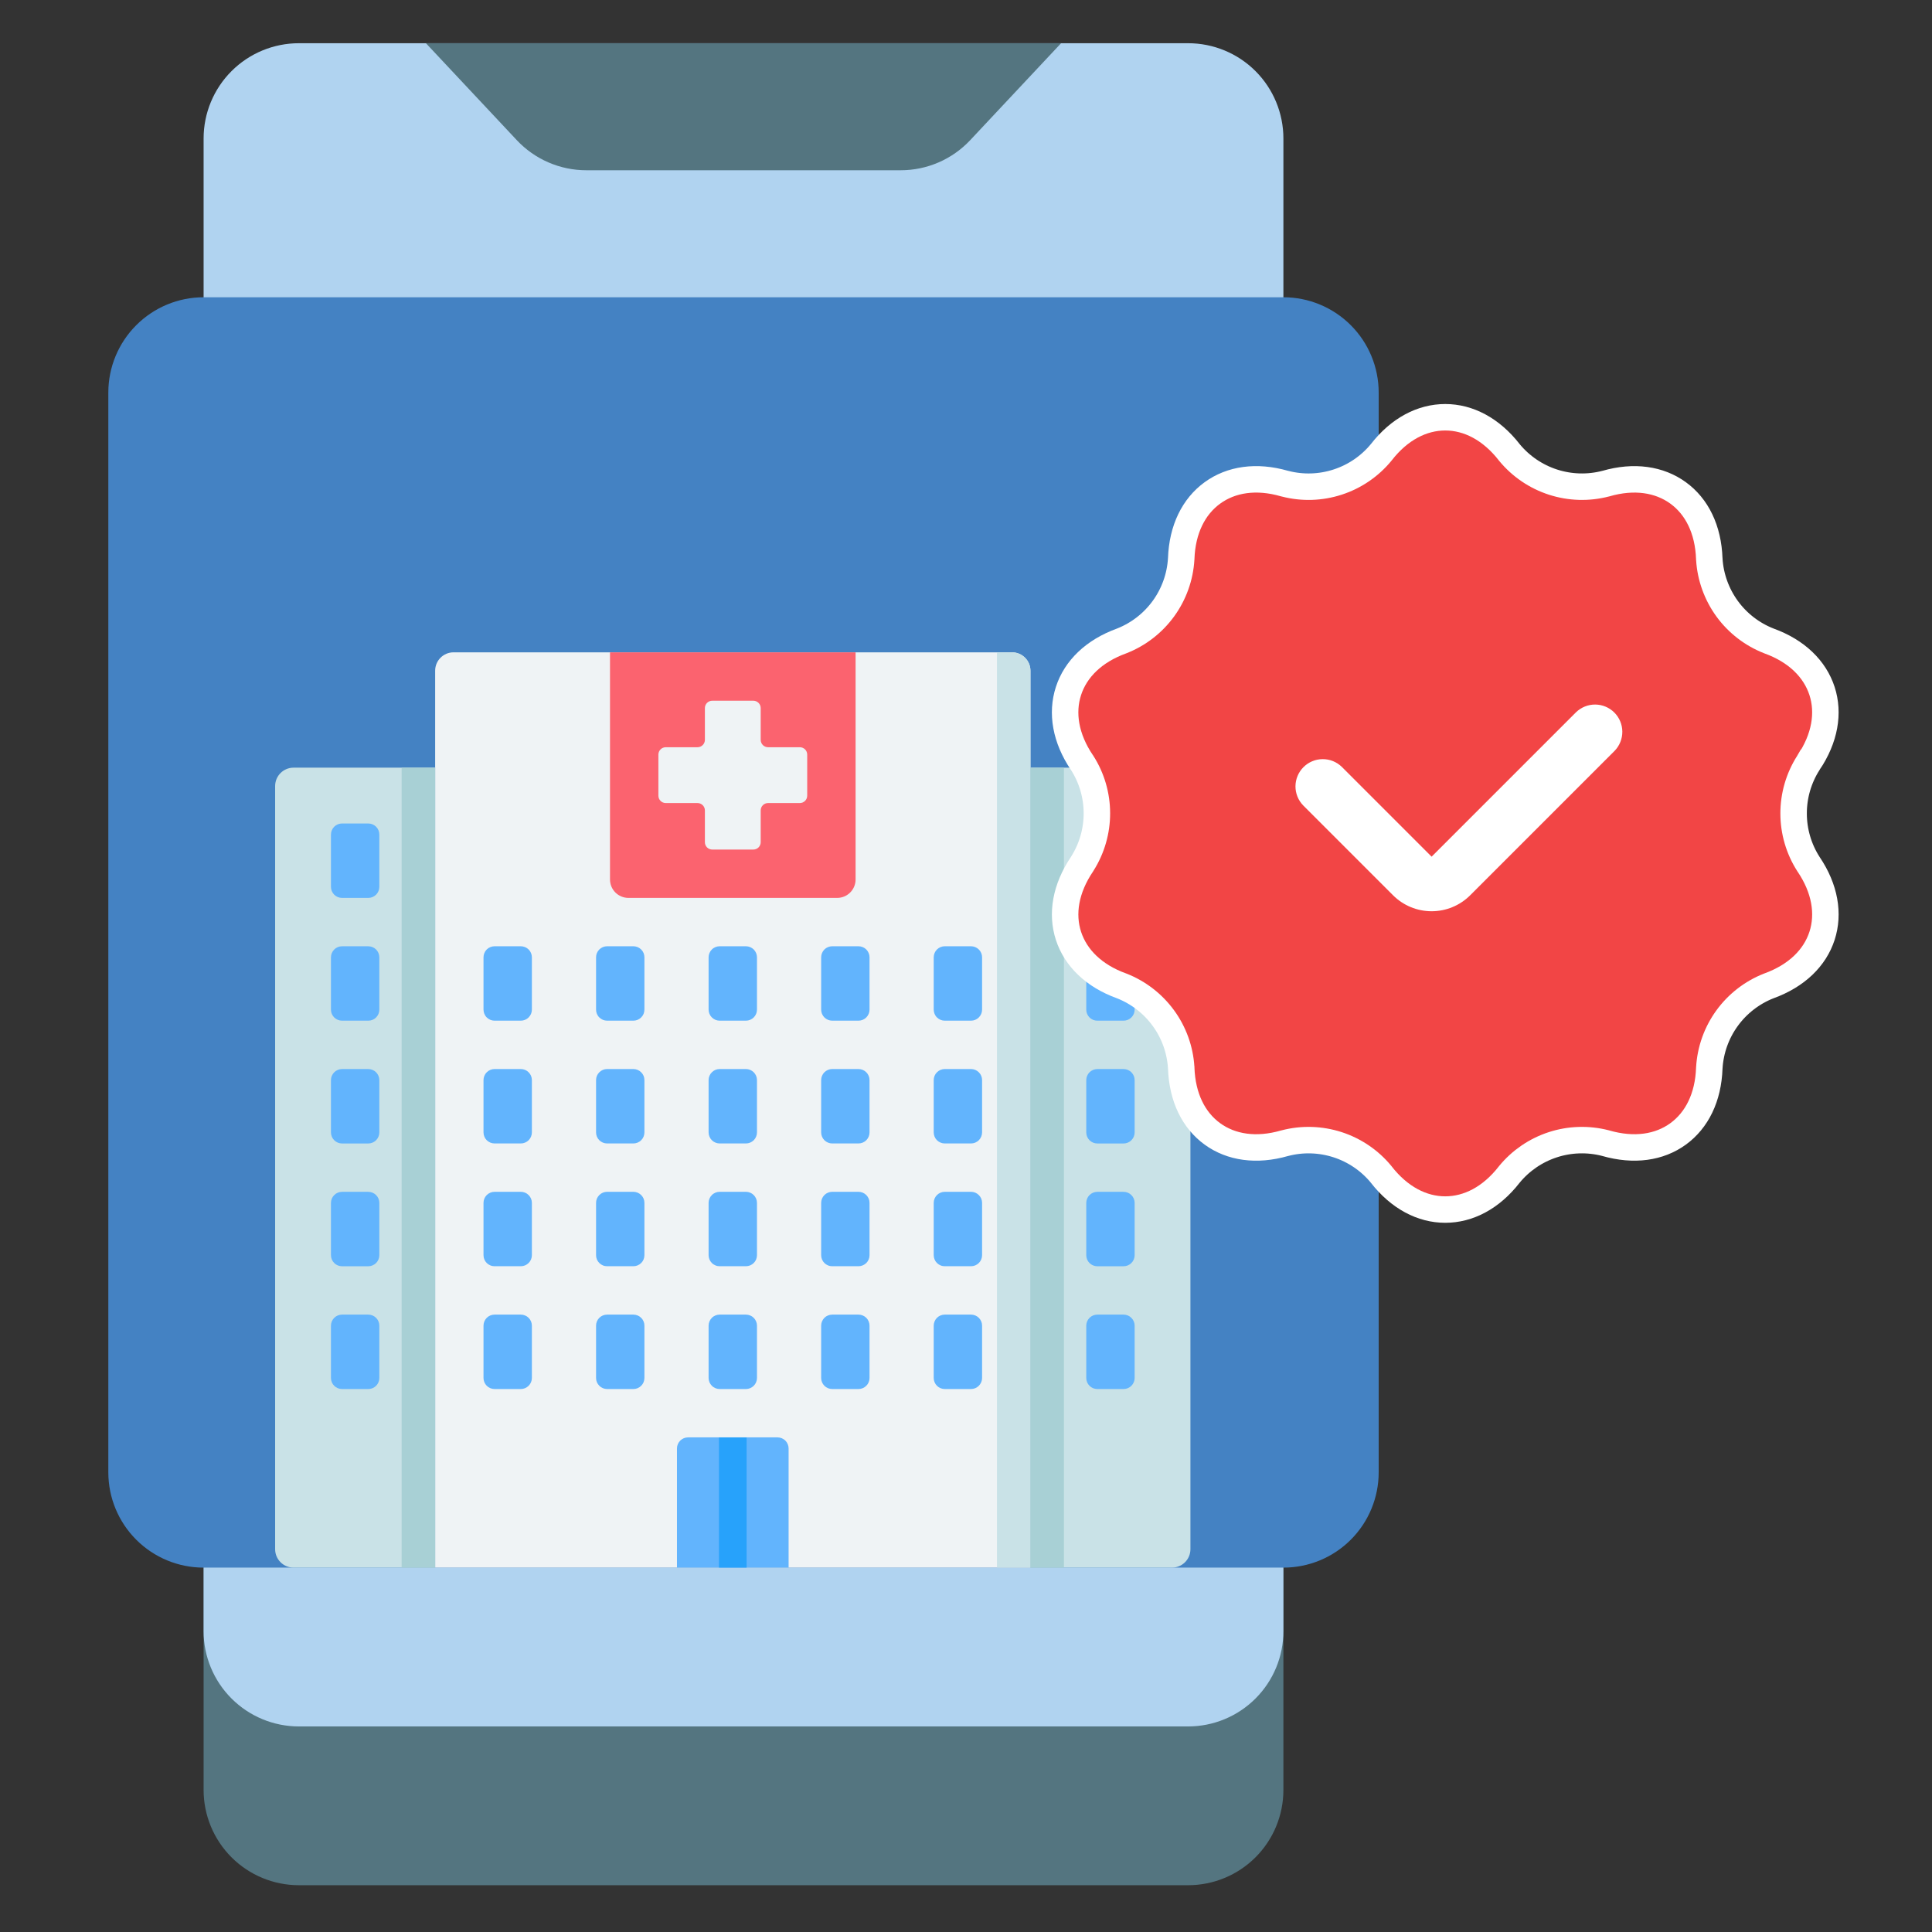
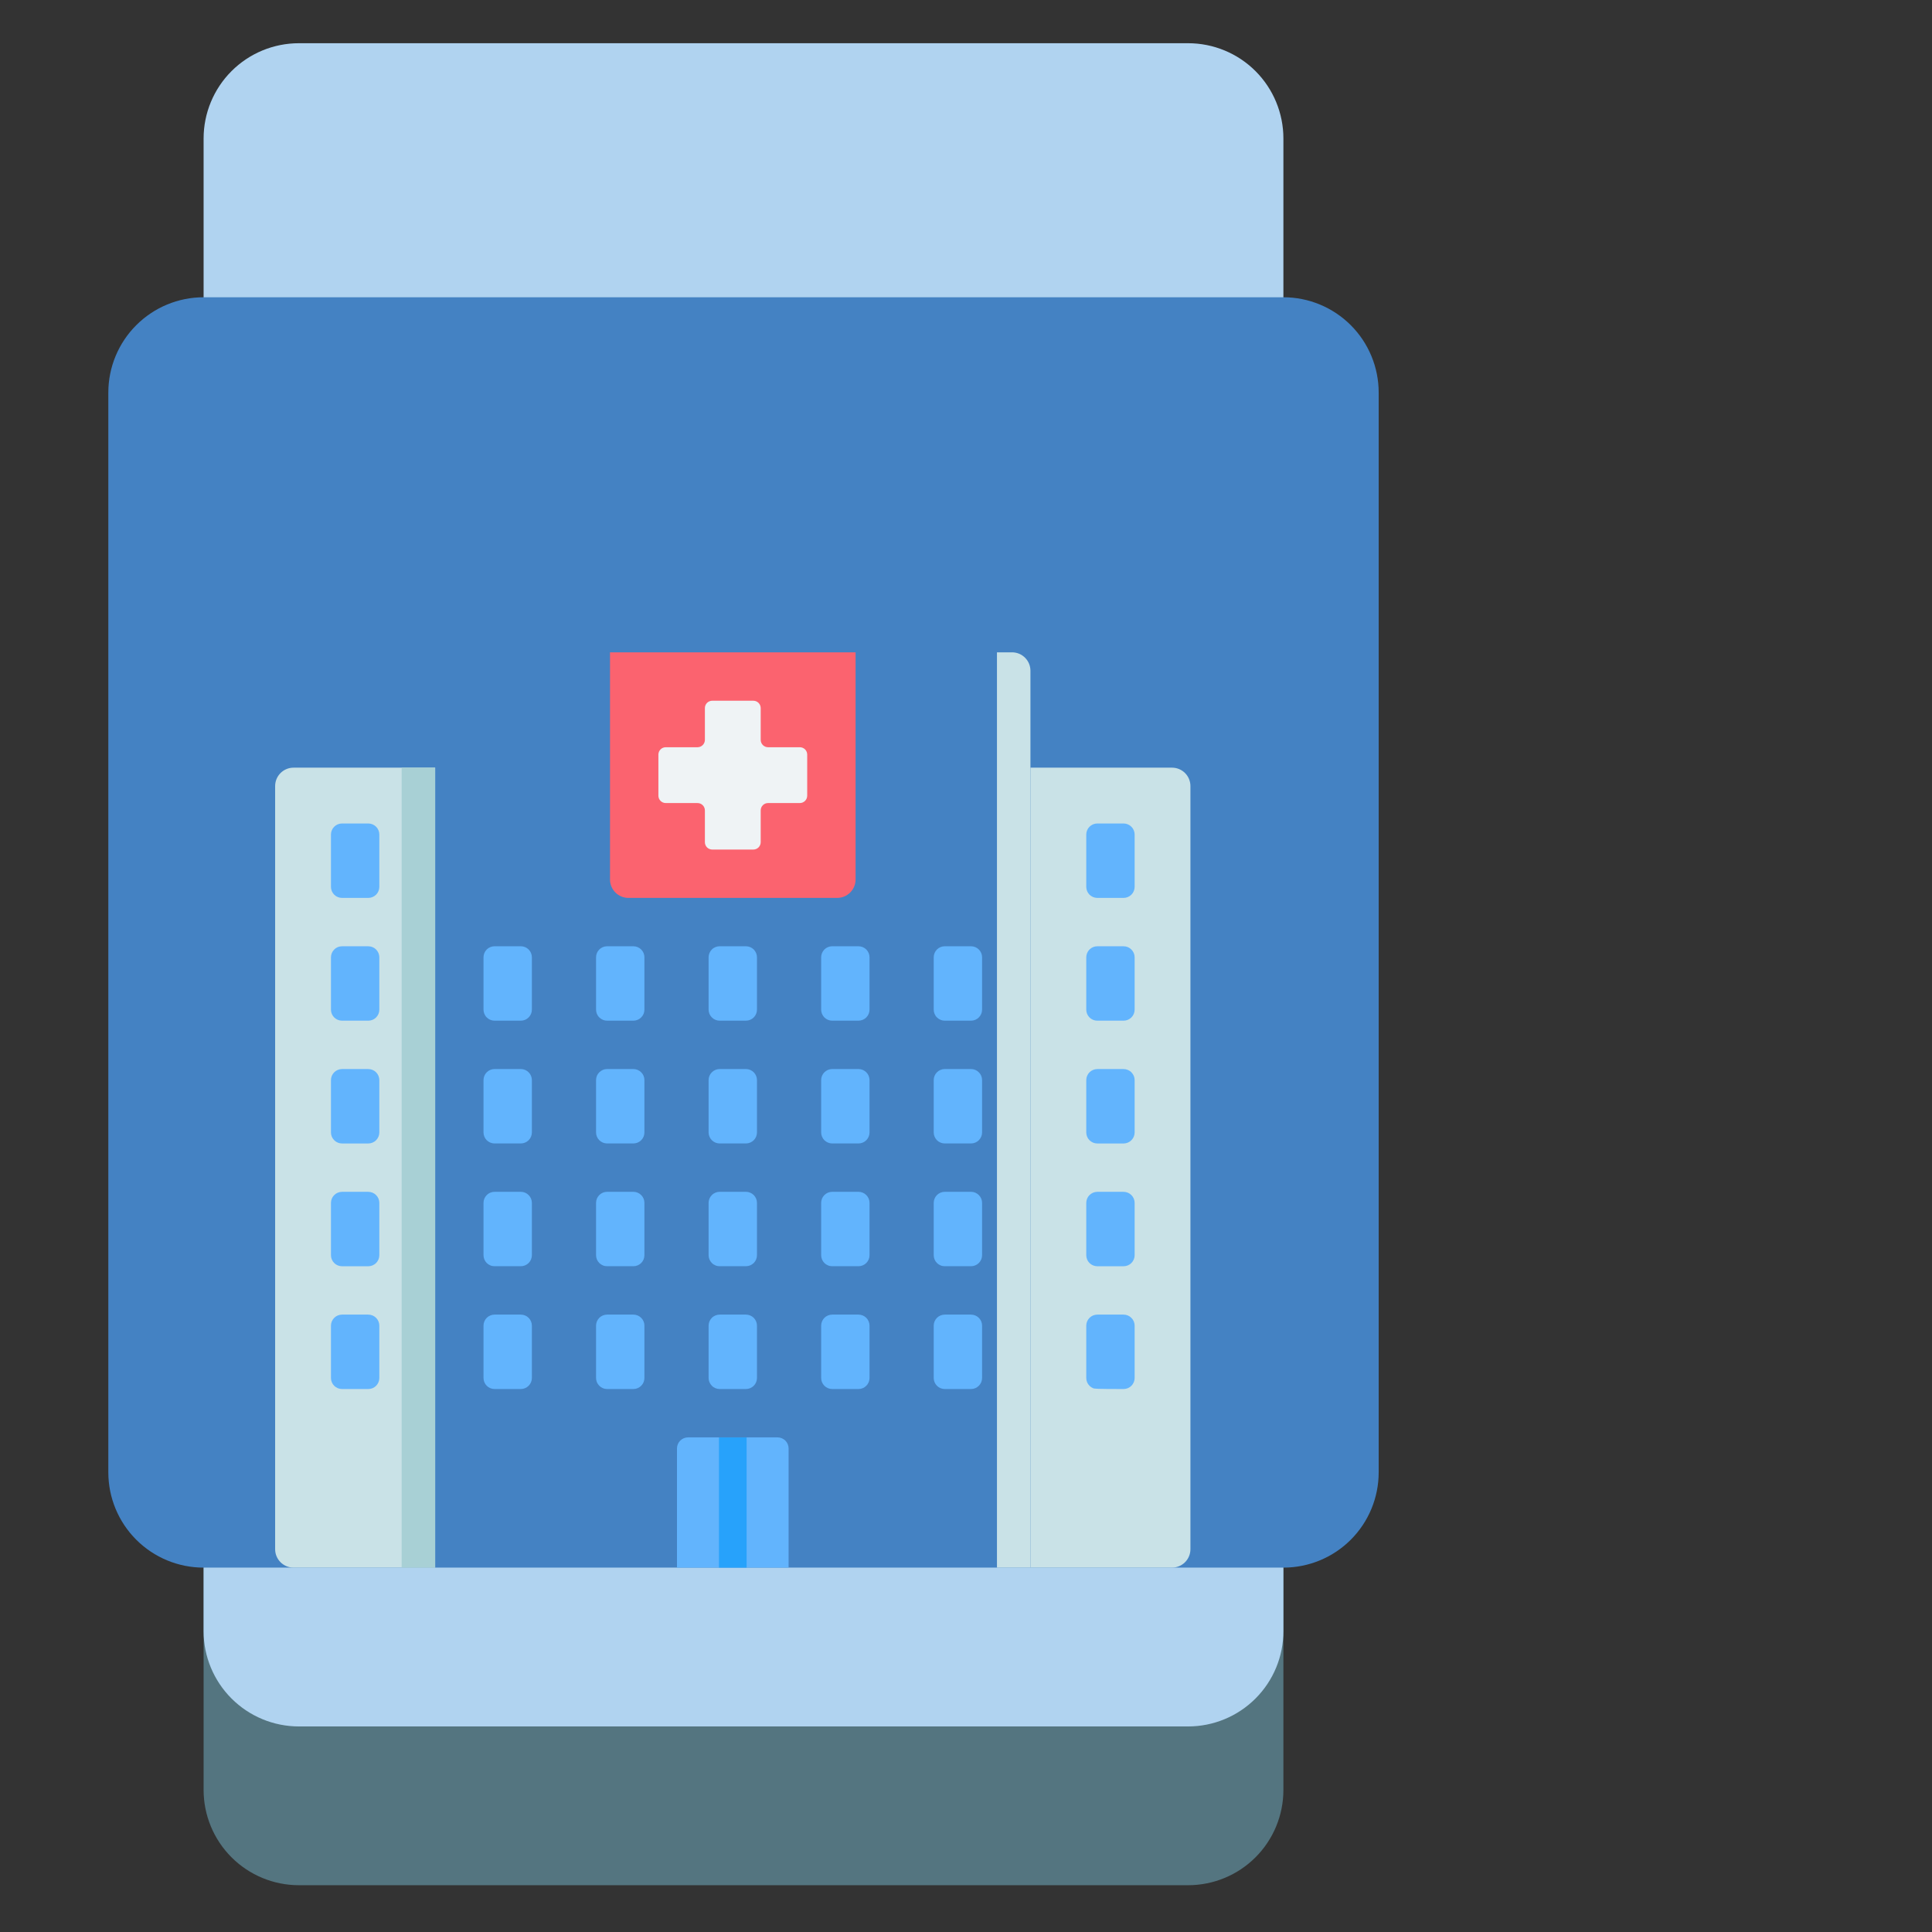
<svg xmlns="http://www.w3.org/2000/svg" width="73" height="73" viewBox="0 0 73 73" fill="none">
  <rect x="0" y="0" width="73" height="73" fill="#333333" stroke="none" />
  <path d="M48.493 59.232V67.632C48.493 68.587 48.114 69.503 47.439 70.178C46.764 70.853 45.848 71.232 44.893 71.232H11.293C10.339 71.232 9.423 70.853 8.748 70.178C8.073 69.503 7.693 68.587 7.693 67.632V59.232H48.493Z" fill="#547580" />
  <path d="M7.693 61.633C7.693 62.588 8.073 63.503 8.748 64.178C9.423 64.853 10.339 65.233 11.293 65.233H44.893C45.848 65.233 46.764 64.853 47.439 64.178C48.114 63.503 48.493 62.588 48.493 61.633V5.233C48.493 4.278 48.114 3.362 47.439 2.687C46.764 2.012 45.848 1.633 44.893 1.633H11.293C10.339 1.633 9.423 2.012 8.748 2.687C8.073 3.362 7.693 4.278 7.693 5.233V61.633Z" fill="#B0D3F0" />
-   <path d="M40.093 1.633L36.66 5.295C36.323 5.654 35.916 5.941 35.465 6.136C35.013 6.332 34.526 6.433 34.033 6.433H22.153C21.661 6.433 21.174 6.332 20.722 6.136C20.27 5.941 19.863 5.654 19.526 5.295L16.093 1.633H40.093Z" fill="#547580" />
  <path d="M52.093 44.7V55.632C52.093 56.587 51.714 57.503 51.039 58.178C50.364 58.853 49.448 59.232 48.493 59.232H7.693C6.738 59.232 5.823 58.853 5.148 58.178C4.473 57.503 4.093 56.587 4.093 55.632V14.832C4.093 13.878 4.473 12.962 5.148 12.287C5.823 11.612 6.738 11.232 7.693 11.232H48.493C49.448 11.232 50.364 11.612 51.039 12.287C51.714 12.962 52.093 13.878 52.093 14.832V16.032" fill="#4482C3" />
  <g clip-path="url(#clip0_3977_3844)">
-     <path d="M38.935 59.232H16.442V25.344C16.442 24.96 16.753 24.648 17.138 24.648H38.24C38.624 24.648 38.935 24.96 38.935 25.344V59.232Z" fill="#EFF3F5" />
    <path d="M37.67 24.648V59.232H38.935V25.344C38.935 24.96 38.624 24.648 38.239 24.648H37.67Z" fill="#C9E2E7" />
    <path d="M25.997 54.311C25.942 54.311 25.888 54.322 25.837 54.343C25.787 54.364 25.741 54.395 25.702 54.433C25.663 54.472 25.632 54.518 25.611 54.569C25.59 54.62 25.579 54.674 25.579 54.729V59.232H29.797V54.729C29.797 54.674 29.786 54.62 29.765 54.569C29.744 54.518 29.714 54.472 29.675 54.433C29.636 54.395 29.59 54.364 29.539 54.343C29.489 54.322 29.434 54.311 29.38 54.311H25.997V54.311ZM19.679 38.566H18.686C18.632 38.566 18.577 38.555 18.527 38.534C18.476 38.513 18.43 38.482 18.391 38.443C18.352 38.405 18.322 38.358 18.301 38.308C18.28 38.257 18.269 38.203 18.269 38.148V36.171C18.269 36.117 18.28 36.062 18.301 36.012C18.322 35.961 18.352 35.915 18.391 35.876C18.43 35.837 18.476 35.807 18.527 35.786C18.577 35.765 18.632 35.754 18.686 35.754H19.679C19.734 35.754 19.788 35.765 19.839 35.786C19.89 35.807 19.936 35.837 19.974 35.876C20.013 35.915 20.044 35.961 20.065 36.012C20.086 36.062 20.097 36.117 20.097 36.171V38.148C20.097 38.259 20.053 38.365 19.974 38.443C19.896 38.522 19.79 38.566 19.679 38.566ZM23.932 38.566H22.939C22.884 38.566 22.83 38.555 22.779 38.534C22.729 38.513 22.683 38.482 22.644 38.443C22.605 38.405 22.575 38.358 22.553 38.308C22.532 38.257 22.522 38.203 22.522 38.148V36.171C22.522 36.117 22.532 36.062 22.553 36.012C22.575 35.961 22.605 35.915 22.644 35.876C22.683 35.837 22.729 35.807 22.779 35.786C22.83 35.765 22.884 35.754 22.939 35.754H23.932C23.987 35.754 24.041 35.765 24.092 35.786C24.142 35.807 24.188 35.837 24.227 35.876C24.266 35.915 24.297 35.961 24.318 36.012C24.339 36.062 24.349 36.117 24.349 36.171V38.148C24.349 38.203 24.338 38.257 24.318 38.308C24.297 38.358 24.266 38.405 24.227 38.443C24.188 38.482 24.142 38.513 24.092 38.534C24.041 38.555 23.987 38.566 23.932 38.566ZM28.184 38.566H27.192C27.137 38.566 27.083 38.555 27.032 38.534C26.982 38.513 26.935 38.482 26.897 38.443C26.858 38.405 26.827 38.358 26.806 38.308C26.785 38.257 26.774 38.203 26.774 38.148V36.171C26.774 36.117 26.785 36.062 26.806 36.012C26.827 35.961 26.858 35.915 26.897 35.876C26.935 35.837 26.982 35.807 27.032 35.786C27.083 35.765 27.137 35.754 27.192 35.754H28.184C28.239 35.754 28.294 35.765 28.344 35.786C28.395 35.807 28.441 35.837 28.48 35.876C28.518 35.915 28.549 35.961 28.57 36.012C28.591 36.062 28.602 36.117 28.602 36.171V38.148C28.602 38.259 28.558 38.365 28.48 38.443C28.401 38.522 28.295 38.566 28.184 38.566ZM32.437 38.566H31.445C31.39 38.566 31.335 38.555 31.285 38.534C31.234 38.513 31.188 38.482 31.149 38.443C31.111 38.405 31.08 38.358 31.059 38.308C31.038 38.257 31.027 38.203 31.027 38.148V36.171C31.027 36.117 31.038 36.062 31.059 36.012C31.08 35.961 31.111 35.915 31.149 35.876C31.188 35.837 31.234 35.807 31.285 35.786C31.335 35.765 31.39 35.754 31.445 35.754H32.437C32.492 35.754 32.546 35.765 32.597 35.786C32.648 35.807 32.694 35.837 32.733 35.876C32.771 35.915 32.802 35.961 32.823 36.012C32.844 36.062 32.855 36.117 32.855 36.171V38.148C32.855 38.259 32.811 38.365 32.733 38.443C32.654 38.522 32.548 38.566 32.437 38.566ZM36.69 38.566H35.697C35.642 38.566 35.588 38.555 35.538 38.534C35.487 38.513 35.441 38.482 35.402 38.443C35.363 38.405 35.333 38.358 35.312 38.308C35.291 38.257 35.28 38.203 35.28 38.148V36.171C35.28 36.117 35.291 36.062 35.312 36.012C35.333 35.961 35.363 35.915 35.402 35.876C35.441 35.837 35.487 35.807 35.538 35.786C35.588 35.765 35.642 35.754 35.697 35.754H36.69C36.745 35.754 36.799 35.765 36.85 35.786C36.9 35.807 36.946 35.837 36.985 35.876C37.024 35.915 37.055 35.961 37.076 36.012C37.097 36.062 37.108 36.117 37.108 36.171V38.148C37.108 38.259 37.063 38.365 36.985 38.443C36.907 38.522 36.801 38.566 36.69 38.566ZM19.679 43.205H18.686C18.632 43.205 18.577 43.194 18.527 43.173C18.476 43.152 18.43 43.121 18.391 43.083C18.352 43.044 18.322 42.998 18.301 42.947C18.28 42.897 18.269 42.842 18.269 42.787V40.811C18.269 40.756 18.28 40.702 18.301 40.651C18.322 40.6 18.352 40.554 18.391 40.516C18.43 40.477 18.476 40.446 18.527 40.425C18.577 40.404 18.632 40.393 18.686 40.393H19.679C19.734 40.393 19.788 40.404 19.839 40.425C19.89 40.446 19.936 40.477 19.974 40.516C20.013 40.554 20.044 40.6 20.065 40.651C20.086 40.702 20.097 40.756 20.097 40.811V42.787C20.097 42.898 20.053 43.004 19.974 43.083C19.896 43.161 19.79 43.205 19.679 43.205ZM23.932 43.205H22.939C22.884 43.205 22.83 43.194 22.779 43.173C22.729 43.152 22.683 43.121 22.644 43.083C22.605 43.044 22.575 42.998 22.553 42.947C22.532 42.897 22.522 42.842 22.522 42.787V40.811C22.522 40.756 22.532 40.702 22.553 40.651C22.575 40.6 22.605 40.554 22.644 40.516C22.683 40.477 22.729 40.446 22.779 40.425C22.83 40.404 22.884 40.393 22.939 40.393H23.932C23.987 40.393 24.041 40.404 24.092 40.425C24.142 40.446 24.188 40.477 24.227 40.516C24.266 40.554 24.297 40.6 24.318 40.651C24.339 40.702 24.349 40.756 24.349 40.811V42.787C24.349 42.842 24.338 42.897 24.318 42.947C24.297 42.998 24.266 43.044 24.227 43.083C24.188 43.121 24.142 43.152 24.092 43.173C24.041 43.194 23.987 43.205 23.932 43.205ZM28.184 43.205H27.192C27.137 43.205 27.083 43.194 27.032 43.173C26.982 43.152 26.935 43.121 26.897 43.083C26.858 43.044 26.827 42.998 26.806 42.947C26.785 42.897 26.774 42.842 26.774 42.787V40.811C26.774 40.756 26.785 40.702 26.806 40.651C26.827 40.6 26.858 40.554 26.897 40.516C26.935 40.477 26.982 40.446 27.032 40.425C27.083 40.404 27.137 40.393 27.192 40.393H28.184C28.239 40.393 28.294 40.404 28.344 40.425C28.395 40.446 28.441 40.477 28.48 40.516C28.518 40.554 28.549 40.6 28.57 40.651C28.591 40.702 28.602 40.756 28.602 40.811V42.787C28.602 42.898 28.558 43.004 28.48 43.083C28.401 43.161 28.295 43.205 28.184 43.205ZM32.437 43.205H31.445C31.39 43.205 31.335 43.194 31.285 43.173C31.234 43.152 31.188 43.121 31.149 43.083C31.111 43.044 31.08 42.998 31.059 42.947C31.038 42.897 31.027 42.842 31.027 42.787V40.811C31.027 40.756 31.038 40.702 31.059 40.651C31.08 40.6 31.111 40.554 31.149 40.516C31.188 40.477 31.234 40.446 31.285 40.425C31.335 40.404 31.39 40.393 31.445 40.393H32.437C32.492 40.393 32.546 40.404 32.597 40.425C32.648 40.446 32.694 40.477 32.733 40.516C32.771 40.554 32.802 40.6 32.823 40.651C32.844 40.702 32.855 40.756 32.855 40.811V42.787C32.855 42.898 32.811 43.004 32.733 43.083C32.654 43.161 32.548 43.205 32.437 43.205ZM36.69 43.205H35.697C35.642 43.205 35.588 43.194 35.538 43.173C35.487 43.152 35.441 43.121 35.402 43.083C35.363 43.044 35.333 42.998 35.312 42.947C35.291 42.897 35.28 42.842 35.28 42.787V40.811C35.28 40.756 35.291 40.702 35.312 40.651C35.333 40.6 35.363 40.554 35.402 40.516C35.441 40.477 35.487 40.446 35.538 40.425C35.588 40.404 35.642 40.393 35.697 40.393H36.69C36.745 40.393 36.799 40.404 36.85 40.425C36.9 40.446 36.946 40.477 36.985 40.516C37.024 40.554 37.055 40.6 37.076 40.651C37.097 40.702 37.108 40.756 37.108 40.811V42.787C37.108 42.898 37.063 43.004 36.985 43.083C36.907 43.161 36.801 43.205 36.69 43.205ZM19.679 47.844H18.686C18.632 47.844 18.577 47.834 18.527 47.812C18.476 47.791 18.43 47.761 18.391 47.722C18.352 47.683 18.322 47.637 18.301 47.587C18.28 47.536 18.269 47.482 18.269 47.427V45.45C18.269 45.395 18.28 45.341 18.301 45.29C18.322 45.24 18.352 45.194 18.391 45.155C18.43 45.116 18.476 45.085 18.527 45.064C18.577 45.043 18.632 45.032 18.686 45.032H19.679C19.734 45.032 19.788 45.043 19.839 45.064C19.89 45.085 19.936 45.116 19.974 45.155C20.013 45.194 20.044 45.24 20.065 45.29C20.086 45.341 20.097 45.395 20.097 45.45V47.427C20.097 47.538 20.053 47.644 19.974 47.722C19.896 47.8 19.79 47.844 19.679 47.844ZM23.932 47.844H22.939C22.884 47.844 22.83 47.834 22.779 47.812C22.729 47.791 22.683 47.761 22.644 47.722C22.605 47.683 22.575 47.637 22.553 47.587C22.532 47.536 22.522 47.482 22.522 47.427V45.45C22.522 45.395 22.532 45.341 22.553 45.29C22.575 45.24 22.605 45.194 22.644 45.155C22.683 45.116 22.729 45.085 22.779 45.064C22.83 45.043 22.884 45.032 22.939 45.032H23.932C23.987 45.032 24.041 45.043 24.092 45.064C24.142 45.085 24.188 45.116 24.227 45.155C24.266 45.194 24.297 45.24 24.318 45.29C24.339 45.341 24.349 45.395 24.349 45.45V47.427C24.349 47.482 24.338 47.536 24.318 47.587C24.297 47.637 24.266 47.683 24.227 47.722C24.188 47.761 24.142 47.791 24.092 47.812C24.041 47.833 23.987 47.844 23.932 47.844ZM28.184 47.844H27.192C27.137 47.844 27.083 47.834 27.032 47.812C26.982 47.791 26.935 47.761 26.897 47.722C26.858 47.683 26.827 47.637 26.806 47.587C26.785 47.536 26.774 47.482 26.774 47.427V45.45C26.774 45.395 26.785 45.341 26.806 45.29C26.827 45.24 26.858 45.194 26.897 45.155C26.935 45.116 26.982 45.085 27.032 45.064C27.083 45.043 27.137 45.032 27.192 45.032H28.184C28.239 45.032 28.294 45.043 28.344 45.064C28.395 45.085 28.441 45.116 28.48 45.155C28.518 45.194 28.549 45.24 28.57 45.29C28.591 45.341 28.602 45.395 28.602 45.45V47.427C28.602 47.538 28.558 47.644 28.48 47.722C28.401 47.8 28.295 47.844 28.184 47.844ZM32.437 47.844H31.445C31.39 47.844 31.335 47.834 31.285 47.812C31.234 47.791 31.188 47.761 31.149 47.722C31.111 47.683 31.08 47.637 31.059 47.587C31.038 47.536 31.027 47.482 31.027 47.427V45.45C31.027 45.395 31.038 45.341 31.059 45.29C31.08 45.24 31.111 45.194 31.149 45.155C31.188 45.116 31.234 45.085 31.285 45.064C31.335 45.043 31.39 45.032 31.445 45.032H32.437C32.492 45.032 32.546 45.043 32.597 45.064C32.648 45.085 32.694 45.116 32.733 45.155C32.771 45.194 32.802 45.24 32.823 45.29C32.844 45.341 32.855 45.395 32.855 45.45V47.427C32.855 47.538 32.811 47.644 32.733 47.722C32.654 47.8 32.548 47.844 32.437 47.844ZM36.69 47.844H35.697C35.642 47.844 35.588 47.834 35.538 47.812C35.487 47.791 35.441 47.761 35.402 47.722C35.363 47.683 35.333 47.637 35.312 47.587C35.291 47.536 35.28 47.482 35.28 47.427V45.45C35.28 45.395 35.291 45.341 35.312 45.29C35.333 45.24 35.363 45.194 35.402 45.155C35.441 45.116 35.487 45.085 35.538 45.064C35.588 45.043 35.642 45.032 35.697 45.032H36.69C36.745 45.032 36.799 45.043 36.85 45.064C36.9 45.085 36.946 45.116 36.985 45.155C37.024 45.194 37.055 45.24 37.076 45.29C37.097 45.341 37.108 45.395 37.108 45.45V47.427C37.108 47.538 37.063 47.644 36.985 47.722C36.907 47.8 36.801 47.844 36.69 47.844ZM19.679 52.484H18.686C18.632 52.484 18.577 52.473 18.527 52.452C18.476 52.431 18.43 52.4 18.391 52.361C18.352 52.322 18.322 52.276 18.301 52.226C18.28 52.175 18.269 52.121 18.269 52.066V50.089C18.269 50.035 18.28 49.98 18.301 49.93C18.322 49.879 18.352 49.833 18.391 49.794C18.43 49.755 18.476 49.725 18.527 49.704C18.577 49.683 18.632 49.672 18.686 49.672H19.679C19.734 49.672 19.788 49.683 19.839 49.704C19.89 49.725 19.936 49.755 19.974 49.794C20.013 49.833 20.044 49.879 20.065 49.93C20.086 49.98 20.097 50.035 20.097 50.089V52.066C20.097 52.177 20.053 52.283 19.974 52.361C19.896 52.44 19.79 52.484 19.679 52.484ZM23.932 52.484H22.939C22.884 52.484 22.83 52.473 22.779 52.452C22.729 52.431 22.683 52.4 22.644 52.361C22.605 52.322 22.575 52.276 22.553 52.226C22.532 52.175 22.522 52.121 22.522 52.066V50.089C22.522 50.035 22.532 49.98 22.553 49.93C22.575 49.879 22.605 49.833 22.644 49.794C22.683 49.755 22.729 49.725 22.779 49.704C22.83 49.683 22.884 49.672 22.939 49.672H23.932C23.987 49.672 24.041 49.683 24.092 49.704C24.142 49.725 24.188 49.755 24.227 49.794C24.266 49.833 24.297 49.879 24.318 49.93C24.339 49.98 24.349 50.035 24.349 50.089V52.066C24.349 52.121 24.338 52.175 24.318 52.226C24.297 52.276 24.266 52.322 24.227 52.361C24.188 52.4 24.142 52.431 24.092 52.452C24.041 52.473 23.987 52.484 23.932 52.484ZM28.184 52.484H27.192C27.137 52.484 27.083 52.473 27.032 52.452C26.982 52.431 26.935 52.4 26.897 52.361C26.858 52.322 26.827 52.276 26.806 52.226C26.785 52.175 26.774 52.121 26.774 52.066V50.089C26.774 50.035 26.785 49.98 26.806 49.93C26.827 49.879 26.858 49.833 26.897 49.794C26.935 49.755 26.982 49.725 27.032 49.704C27.083 49.683 27.137 49.672 27.192 49.672H28.184C28.239 49.672 28.294 49.683 28.344 49.704C28.395 49.725 28.441 49.755 28.48 49.794C28.518 49.833 28.549 49.879 28.57 49.93C28.591 49.98 28.602 50.035 28.602 50.089V52.066C28.602 52.177 28.558 52.283 28.48 52.361C28.401 52.44 28.295 52.484 28.184 52.484ZM32.437 52.484H31.445C31.39 52.484 31.335 52.473 31.285 52.452C31.234 52.431 31.188 52.4 31.149 52.361C31.111 52.322 31.08 52.276 31.059 52.226C31.038 52.175 31.027 52.121 31.027 52.066V50.089C31.027 50.035 31.038 49.98 31.059 49.93C31.08 49.879 31.111 49.833 31.149 49.794C31.188 49.755 31.234 49.725 31.285 49.704C31.335 49.683 31.39 49.672 31.445 49.672H32.437C32.492 49.672 32.546 49.683 32.597 49.704C32.648 49.725 32.694 49.755 32.733 49.794C32.771 49.833 32.802 49.879 32.823 49.93C32.844 49.98 32.855 50.035 32.855 50.089V52.066C32.855 52.177 32.811 52.283 32.733 52.361C32.654 52.44 32.548 52.484 32.437 52.484ZM36.69 52.484H35.697C35.642 52.484 35.588 52.473 35.538 52.452C35.487 52.431 35.441 52.4 35.402 52.361C35.363 52.322 35.333 52.276 35.312 52.226C35.291 52.175 35.28 52.121 35.28 52.066V50.089C35.28 50.035 35.291 49.98 35.312 49.93C35.333 49.879 35.363 49.833 35.402 49.794C35.441 49.755 35.487 49.725 35.538 49.704C35.588 49.683 35.642 49.672 35.697 49.672H36.69C36.745 49.672 36.799 49.683 36.85 49.704C36.9 49.725 36.946 49.755 36.985 49.794C37.024 49.833 37.055 49.879 37.076 49.93C37.097 49.98 37.108 50.035 37.108 50.089V52.066C37.108 52.177 37.063 52.283 36.985 52.361C36.907 52.44 36.801 52.484 36.69 52.484Z" fill="#62B4FD" />
    <path d="M44.284 59.232H38.935V29.006H44.284C44.669 29.006 44.98 29.317 44.98 29.702V58.536C44.98 58.92 44.669 59.232 44.284 59.232Z" fill="#C9E2E7" />
-     <path d="M42.454 38.566H41.462C41.407 38.566 41.352 38.556 41.302 38.535C41.251 38.514 41.205 38.483 41.166 38.444C41.127 38.405 41.097 38.359 41.076 38.309C41.055 38.258 41.044 38.204 41.044 38.149V36.172C41.044 36.117 41.055 36.063 41.076 36.012C41.097 35.962 41.127 35.916 41.166 35.877C41.205 35.838 41.251 35.807 41.302 35.786C41.352 35.765 41.407 35.755 41.462 35.755H42.454C42.509 35.755 42.563 35.765 42.614 35.786C42.664 35.807 42.711 35.838 42.749 35.877C42.788 35.916 42.819 35.962 42.84 36.012C42.861 36.063 42.872 36.117 42.872 36.172V38.149C42.872 38.26 42.828 38.366 42.749 38.444C42.671 38.522 42.565 38.566 42.454 38.566ZM42.454 43.206H41.462C41.407 43.206 41.352 43.195 41.302 43.174C41.251 43.153 41.205 43.122 41.166 43.083C41.127 43.044 41.097 42.998 41.076 42.948C41.055 42.897 41.044 42.843 41.044 42.788V40.811C41.044 40.757 41.055 40.702 41.076 40.652C41.097 40.601 41.127 40.555 41.166 40.516C41.205 40.477 41.251 40.447 41.302 40.426C41.352 40.405 41.407 40.394 41.462 40.394H42.454C42.509 40.394 42.563 40.405 42.614 40.426C42.664 40.447 42.711 40.477 42.749 40.516C42.788 40.555 42.819 40.601 42.84 40.652C42.861 40.702 42.872 40.757 42.872 40.811V42.788C42.872 42.899 42.828 43.005 42.749 43.083C42.671 43.162 42.565 43.206 42.454 43.206ZM42.454 33.927H41.462C41.407 33.927 41.352 33.916 41.302 33.895C41.251 33.874 41.205 33.843 41.166 33.805C41.127 33.766 41.097 33.72 41.076 33.669C41.055 33.619 41.044 33.564 41.044 33.509V31.533C41.044 31.478 41.055 31.424 41.076 31.373C41.097 31.322 41.127 31.276 41.166 31.238C41.205 31.199 41.251 31.168 41.302 31.147C41.352 31.126 41.407 31.115 41.462 31.115H42.454C42.509 31.115 42.563 31.126 42.614 31.147C42.664 31.168 42.711 31.199 42.749 31.238C42.788 31.276 42.819 31.322 42.84 31.373C42.861 31.424 42.872 31.478 42.872 31.533V33.509C42.872 33.62 42.828 33.726 42.749 33.805C42.671 33.883 42.565 33.927 42.454 33.927ZM42.454 47.845H41.462C41.407 47.845 41.352 47.834 41.302 47.813C41.251 47.792 41.205 47.761 41.166 47.723C41.127 47.684 41.097 47.638 41.076 47.587C41.055 47.536 41.044 47.482 41.044 47.427V45.451C41.044 45.396 41.055 45.342 41.076 45.291C41.097 45.24 41.127 45.194 41.166 45.156C41.205 45.117 41.251 45.086 41.302 45.065C41.352 45.044 41.407 45.033 41.462 45.033H42.454C42.509 45.033 42.563 45.044 42.614 45.065C42.664 45.086 42.711 45.117 42.749 45.156C42.788 45.194 42.819 45.24 42.84 45.291C42.861 45.342 42.872 45.396 42.872 45.451V47.427C42.872 47.538 42.828 47.644 42.749 47.723C42.671 47.801 42.565 47.845 42.454 47.845ZM42.454 52.484H41.462C41.407 52.484 41.352 52.473 41.302 52.453C41.251 52.431 41.205 52.401 41.166 52.362C41.127 52.323 41.097 52.277 41.076 52.227C41.055 52.176 41.044 52.121 41.044 52.067V50.09C41.044 50.035 41.055 49.981 41.076 49.93C41.097 49.88 41.127 49.834 41.166 49.795C41.205 49.756 41.251 49.725 41.302 49.704C41.352 49.683 41.407 49.672 41.462 49.672H42.454C42.509 49.672 42.563 49.683 42.614 49.704C42.664 49.725 42.711 49.756 42.749 49.795C42.788 49.834 42.819 49.88 42.84 49.93C42.861 49.981 42.872 50.035 42.872 50.09V52.067C42.872 52.177 42.828 52.284 42.749 52.362C42.671 52.44 42.565 52.484 42.454 52.484Z" fill="#62B4FD" />
-     <path d="M38.935 29.006H40.2V59.232H38.935V29.006Z" fill="#A8D0D5" />
+     <path d="M42.454 38.566H41.462C41.407 38.566 41.352 38.556 41.302 38.535C41.251 38.514 41.205 38.483 41.166 38.444C41.127 38.405 41.097 38.359 41.076 38.309C41.055 38.258 41.044 38.204 41.044 38.149V36.172C41.044 36.117 41.055 36.063 41.076 36.012C41.097 35.962 41.127 35.916 41.166 35.877C41.205 35.838 41.251 35.807 41.302 35.786C41.352 35.765 41.407 35.755 41.462 35.755H42.454C42.509 35.755 42.563 35.765 42.614 35.786C42.664 35.807 42.711 35.838 42.749 35.877C42.788 35.916 42.819 35.962 42.84 36.012C42.861 36.063 42.872 36.117 42.872 36.172V38.149C42.872 38.26 42.828 38.366 42.749 38.444C42.671 38.522 42.565 38.566 42.454 38.566ZM42.454 43.206H41.462C41.407 43.206 41.352 43.195 41.302 43.174C41.251 43.153 41.205 43.122 41.166 43.083C41.127 43.044 41.097 42.998 41.076 42.948C41.055 42.897 41.044 42.843 41.044 42.788V40.811C41.044 40.757 41.055 40.702 41.076 40.652C41.097 40.601 41.127 40.555 41.166 40.516C41.205 40.477 41.251 40.447 41.302 40.426C41.352 40.405 41.407 40.394 41.462 40.394H42.454C42.509 40.394 42.563 40.405 42.614 40.426C42.664 40.447 42.711 40.477 42.749 40.516C42.788 40.555 42.819 40.601 42.84 40.652C42.861 40.702 42.872 40.757 42.872 40.811V42.788C42.872 42.899 42.828 43.005 42.749 43.083C42.671 43.162 42.565 43.206 42.454 43.206ZM42.454 33.927H41.462C41.407 33.927 41.352 33.916 41.302 33.895C41.251 33.874 41.205 33.843 41.166 33.805C41.127 33.766 41.097 33.72 41.076 33.669C41.055 33.619 41.044 33.564 41.044 33.509V31.533C41.044 31.478 41.055 31.424 41.076 31.373C41.097 31.322 41.127 31.276 41.166 31.238C41.205 31.199 41.251 31.168 41.302 31.147C41.352 31.126 41.407 31.115 41.462 31.115H42.454C42.509 31.115 42.563 31.126 42.614 31.147C42.664 31.168 42.711 31.199 42.749 31.238C42.788 31.276 42.819 31.322 42.84 31.373C42.861 31.424 42.872 31.478 42.872 31.533V33.509C42.872 33.62 42.828 33.726 42.749 33.805C42.671 33.883 42.565 33.927 42.454 33.927ZM42.454 47.845H41.462C41.407 47.845 41.352 47.834 41.302 47.813C41.251 47.792 41.205 47.761 41.166 47.723C41.127 47.684 41.097 47.638 41.076 47.587C41.055 47.536 41.044 47.482 41.044 47.427V45.451C41.044 45.396 41.055 45.342 41.076 45.291C41.097 45.24 41.127 45.194 41.166 45.156C41.205 45.117 41.251 45.086 41.302 45.065C41.352 45.044 41.407 45.033 41.462 45.033H42.454C42.509 45.033 42.563 45.044 42.614 45.065C42.664 45.086 42.711 45.117 42.749 45.156C42.788 45.194 42.819 45.24 42.84 45.291C42.861 45.342 42.872 45.396 42.872 45.451V47.427C42.872 47.538 42.828 47.644 42.749 47.723C42.671 47.801 42.565 47.845 42.454 47.845ZM42.454 52.484C41.407 52.484 41.352 52.473 41.302 52.453C41.251 52.431 41.205 52.401 41.166 52.362C41.127 52.323 41.097 52.277 41.076 52.227C41.055 52.176 41.044 52.121 41.044 52.067V50.09C41.044 50.035 41.055 49.981 41.076 49.93C41.097 49.88 41.127 49.834 41.166 49.795C41.205 49.756 41.251 49.725 41.302 49.704C41.352 49.683 41.407 49.672 41.462 49.672H42.454C42.509 49.672 42.563 49.683 42.614 49.704C42.664 49.725 42.711 49.756 42.749 49.795C42.788 49.834 42.819 49.88 42.84 49.93C42.861 49.981 42.872 50.035 42.872 50.09V52.067C42.872 52.177 42.828 52.284 42.749 52.362C42.671 52.44 42.565 52.484 42.454 52.484Z" fill="#62B4FD" />
    <path d="M11.092 59.232H16.442V29.006H11.092C10.708 29.006 10.396 29.317 10.396 29.702V58.536C10.396 58.92 10.708 59.232 11.092 59.232Z" fill="#C9E2E7" />
    <path d="M12.923 38.566H13.915C13.97 38.566 14.025 38.556 14.075 38.535C14.126 38.514 14.172 38.483 14.211 38.444C14.249 38.405 14.28 38.359 14.301 38.309C14.322 38.258 14.333 38.204 14.333 38.149V36.172C14.333 36.117 14.322 36.063 14.301 36.012C14.28 35.962 14.249 35.916 14.211 35.877C14.172 35.838 14.126 35.807 14.075 35.786C14.025 35.765 13.97 35.755 13.915 35.755H12.923C12.868 35.755 12.814 35.765 12.763 35.786C12.712 35.807 12.666 35.838 12.628 35.877C12.589 35.916 12.558 35.962 12.537 36.012C12.516 36.063 12.505 36.117 12.505 36.172V38.149C12.505 38.26 12.549 38.366 12.628 38.444C12.706 38.522 12.812 38.566 12.923 38.566ZM12.923 43.206H13.915C13.97 43.206 14.025 43.195 14.075 43.174C14.126 43.153 14.172 43.122 14.211 43.083C14.249 43.044 14.28 42.998 14.301 42.948C14.322 42.897 14.333 42.843 14.333 42.788V40.811C14.333 40.757 14.322 40.702 14.301 40.652C14.28 40.601 14.249 40.555 14.211 40.516C14.172 40.477 14.126 40.447 14.075 40.426C14.025 40.405 13.97 40.394 13.915 40.394H12.923C12.868 40.394 12.814 40.405 12.763 40.426C12.712 40.447 12.666 40.477 12.628 40.516C12.589 40.555 12.558 40.601 12.537 40.652C12.516 40.702 12.505 40.757 12.505 40.811V42.788C12.505 42.899 12.549 43.005 12.628 43.083C12.706 43.162 12.812 43.206 12.923 43.206ZM12.923 33.927H13.915C13.97 33.927 14.025 33.916 14.075 33.895C14.126 33.874 14.172 33.843 14.211 33.805C14.249 33.766 14.28 33.72 14.301 33.669C14.322 33.619 14.333 33.564 14.333 33.509V31.533C14.333 31.478 14.322 31.424 14.301 31.373C14.28 31.322 14.249 31.276 14.211 31.238C14.172 31.199 14.126 31.168 14.075 31.147C14.025 31.126 13.97 31.115 13.915 31.115H12.923C12.868 31.115 12.814 31.126 12.763 31.147C12.712 31.168 12.666 31.199 12.628 31.238C12.589 31.276 12.558 31.322 12.537 31.373C12.516 31.424 12.505 31.478 12.505 31.533V33.509C12.505 33.62 12.549 33.726 12.628 33.805C12.706 33.883 12.812 33.927 12.923 33.927ZM12.923 47.845H13.915C13.97 47.845 14.025 47.834 14.075 47.813C14.126 47.792 14.172 47.761 14.211 47.723C14.249 47.684 14.28 47.638 14.301 47.587C14.322 47.536 14.333 47.482 14.333 47.427V45.451C14.333 45.396 14.322 45.342 14.301 45.291C14.28 45.24 14.249 45.194 14.211 45.156C14.172 45.117 14.126 45.086 14.075 45.065C14.025 45.044 13.97 45.033 13.915 45.033H12.923C12.868 45.033 12.814 45.044 12.763 45.065C12.712 45.086 12.666 45.117 12.628 45.156C12.589 45.194 12.558 45.24 12.537 45.291C12.516 45.342 12.505 45.396 12.505 45.451V47.427C12.505 47.538 12.549 47.644 12.628 47.723C12.706 47.801 12.812 47.845 12.923 47.845ZM12.923 52.484H13.915C13.97 52.484 14.025 52.473 14.075 52.453C14.126 52.431 14.172 52.401 14.211 52.362C14.249 52.323 14.28 52.277 14.301 52.227C14.322 52.176 14.333 52.121 14.333 52.067V50.09C14.333 50.035 14.322 49.981 14.301 49.93C14.28 49.88 14.249 49.834 14.211 49.795C14.172 49.756 14.126 49.725 14.075 49.704C14.025 49.683 13.97 49.672 13.915 49.672H12.923C12.868 49.672 12.814 49.683 12.763 49.704C12.712 49.725 12.666 49.756 12.628 49.795C12.589 49.834 12.558 49.88 12.537 49.93C12.516 49.981 12.505 50.035 12.505 50.09V52.067C12.505 52.177 12.549 52.284 12.628 52.362C12.706 52.44 12.812 52.484 12.923 52.484Z" fill="#62B4FD" />
    <path d="M15.176 29.006H16.442V59.232H15.176V29.006Z" fill="#A8D0D5" />
    <path d="M23.049 33.231V24.648H32.328V33.231C32.328 33.616 32.016 33.927 31.632 33.927H23.745C23.361 33.927 23.049 33.616 23.049 33.231Z" fill="#FB636F" />
    <path d="M30.222 28.234H29.021C28.947 28.234 28.876 28.204 28.824 28.152C28.772 28.1 28.743 28.029 28.743 27.956V26.755C28.743 26.681 28.713 26.61 28.661 26.558C28.609 26.506 28.538 26.477 28.464 26.477H26.912C26.876 26.477 26.839 26.484 26.806 26.498C26.772 26.512 26.741 26.532 26.715 26.558C26.689 26.584 26.669 26.615 26.655 26.648C26.641 26.682 26.634 26.718 26.634 26.755V27.956C26.634 28.029 26.605 28.1 26.552 28.152C26.5 28.205 26.429 28.234 26.355 28.234H25.155C25.081 28.234 25.01 28.263 24.958 28.316C24.906 28.368 24.877 28.439 24.877 28.512V30.064C24.877 30.138 24.906 30.209 24.958 30.261C25.01 30.313 25.081 30.343 25.155 30.343H26.355C26.429 30.343 26.5 30.372 26.552 30.424C26.605 30.477 26.634 30.547 26.634 30.621V31.822C26.634 31.858 26.641 31.895 26.655 31.928C26.669 31.962 26.689 31.993 26.715 32.019C26.741 32.044 26.772 32.065 26.806 32.079C26.839 32.093 26.876 32.1 26.912 32.1H28.464C28.538 32.1 28.609 32.071 28.661 32.019C28.713 31.966 28.743 31.896 28.743 31.822V30.621C28.743 30.547 28.772 30.476 28.824 30.424C28.876 30.372 28.947 30.343 29.021 30.343H30.222C30.296 30.343 30.366 30.313 30.419 30.261C30.471 30.209 30.5 30.138 30.5 30.064V28.512C30.5 28.438 30.471 28.368 30.419 28.315C30.366 28.263 30.296 28.234 30.222 28.234Z" fill="#EFF3F5" />
    <path d="M27.166 54.312H28.21V59.233H27.166V54.312Z" fill="#27A2FB" />
  </g>
-   <path d="M48.532 18.271L48.545 18.274L48.558 18.277L48.566 18.279C49.219 18.446 49.906 18.424 50.546 18.214C51.189 18.005 51.759 17.615 52.188 17.093L52.188 17.093L52.196 17.083C52.875 16.21 53.733 15.766 54.608 15.766C55.482 15.766 56.34 16.209 57.028 17.09L57.032 17.096L57.036 17.101C57.467 17.622 58.038 18.009 58.681 18.217C59.325 18.425 60.014 18.445 60.668 18.275L60.668 18.275L60.681 18.272C61.743 17.965 62.699 18.11 63.407 18.625L63.407 18.625C64.114 19.138 64.547 20 64.585 21.119L64.586 21.126L64.586 21.133C64.628 21.808 64.863 22.456 65.261 23.003C65.659 23.549 66.206 23.97 66.835 24.216L66.835 24.216L66.847 24.221C67.886 24.598 68.574 25.276 68.845 26.109C69.114 26.939 68.958 27.892 68.333 28.819L68.332 28.819L68.325 28.831C67.962 29.401 67.77 30.064 67.771 30.74C67.772 31.416 67.966 32.078 68.331 32.648L68.331 32.648L68.338 32.658C68.957 33.574 69.115 34.528 68.845 35.36C68.575 36.191 67.889 36.869 66.838 37.251L66.838 37.251L66.824 37.256C66.196 37.505 65.651 37.928 65.254 38.476C64.858 39.023 64.626 39.673 64.586 40.348L64.586 40.348L64.585 40.36C64.547 41.466 64.115 42.33 63.407 42.844L63.407 42.844C62.7 43.358 61.747 43.504 60.671 43.195L60.671 43.195L60.658 43.191C60.003 43.023 59.313 43.044 58.671 43.254C58.028 43.464 57.458 43.853 57.029 44.376L57.029 44.376L57.021 44.386C56.342 45.258 55.484 45.703 54.608 45.703C53.735 45.703 52.877 45.26 52.189 44.379L52.185 44.373L52.181 44.367C51.75 43.846 51.179 43.459 50.536 43.251C49.892 43.044 49.203 43.023 48.549 43.194L48.549 43.194L48.536 43.197C47.474 43.503 46.518 43.359 45.81 42.844L45.81 42.844C45.103 42.331 44.67 41.469 44.632 40.35L44.632 40.343L44.631 40.336C44.589 39.661 44.355 39.012 43.956 38.466C43.557 37.92 43.011 37.499 42.382 37.252L42.382 37.252L42.37 37.248C41.331 36.871 40.643 36.193 40.372 35.36C40.103 34.529 40.259 33.577 40.885 32.65L40.885 32.65L40.892 32.638C41.632 31.472 41.631 29.981 40.886 28.82L40.886 28.82L40.879 28.811C40.26 27.895 40.102 26.941 40.372 26.109C40.642 25.278 41.328 24.6 42.38 24.218L42.38 24.218L42.393 24.213C43.022 23.964 43.566 23.541 43.963 22.993C44.359 22.445 44.591 21.796 44.631 21.121L44.631 21.121L44.632 21.108C44.67 20.003 45.102 19.139 45.81 18.625L45.81 18.625C46.517 18.11 47.471 17.965 48.532 18.271Z" fill="#F24545" stroke="white" />
-   <path fill-rule="evenodd" clip-rule="evenodd" d="M54.093 32.369L50.697 28.973C50.502 28.785 50.242 28.681 49.971 28.684C49.701 28.686 49.443 28.794 49.251 28.986C49.06 29.177 48.952 29.436 48.949 29.706C48.947 29.976 49.051 30.237 49.239 30.431L52.635 33.827C53.021 34.214 53.546 34.431 54.093 34.431C54.64 34.431 55.164 34.214 55.551 33.827L61.009 28.369C61.197 28.174 61.301 27.914 61.299 27.643C61.297 27.373 61.188 27.114 60.997 26.923C60.806 26.732 60.547 26.623 60.277 26.621C60.006 26.619 59.746 26.723 59.551 26.911L54.093 32.369Z" fill="white" />
  <defs>
    <clipPath id="clip0_3977_3844">
      <rect width="34.584" height="34.584" fill="white" transform="translate(10.396 24.648)" />
    </clipPath>
  </defs>
</svg>